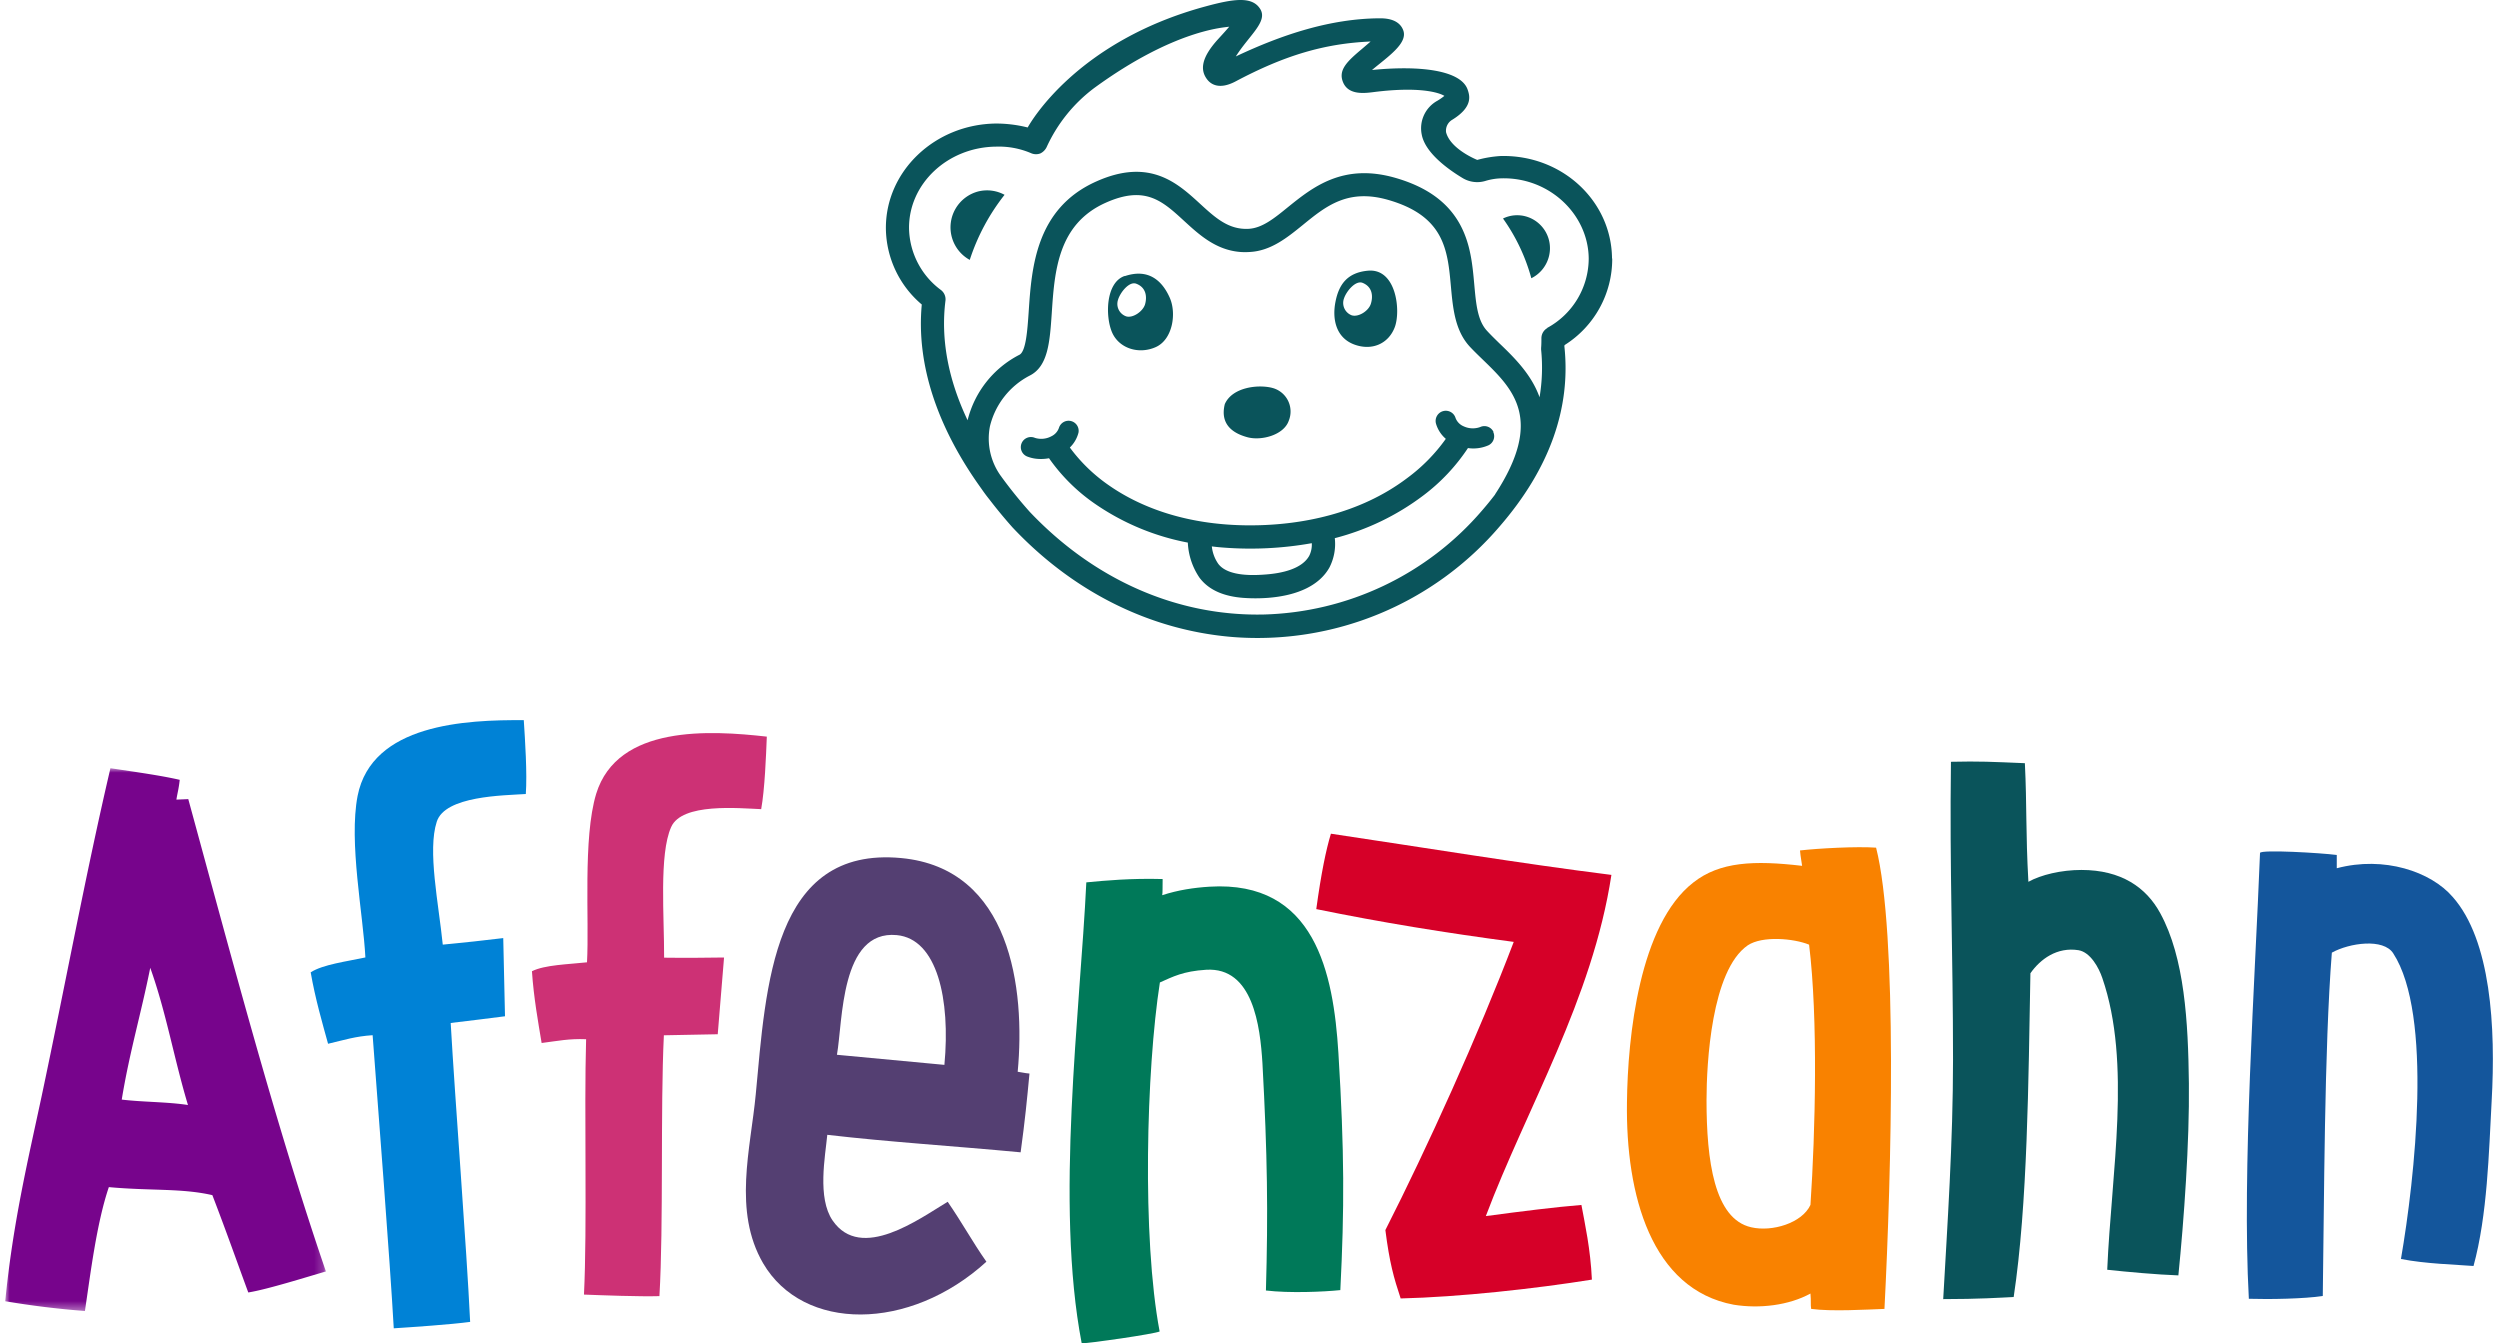
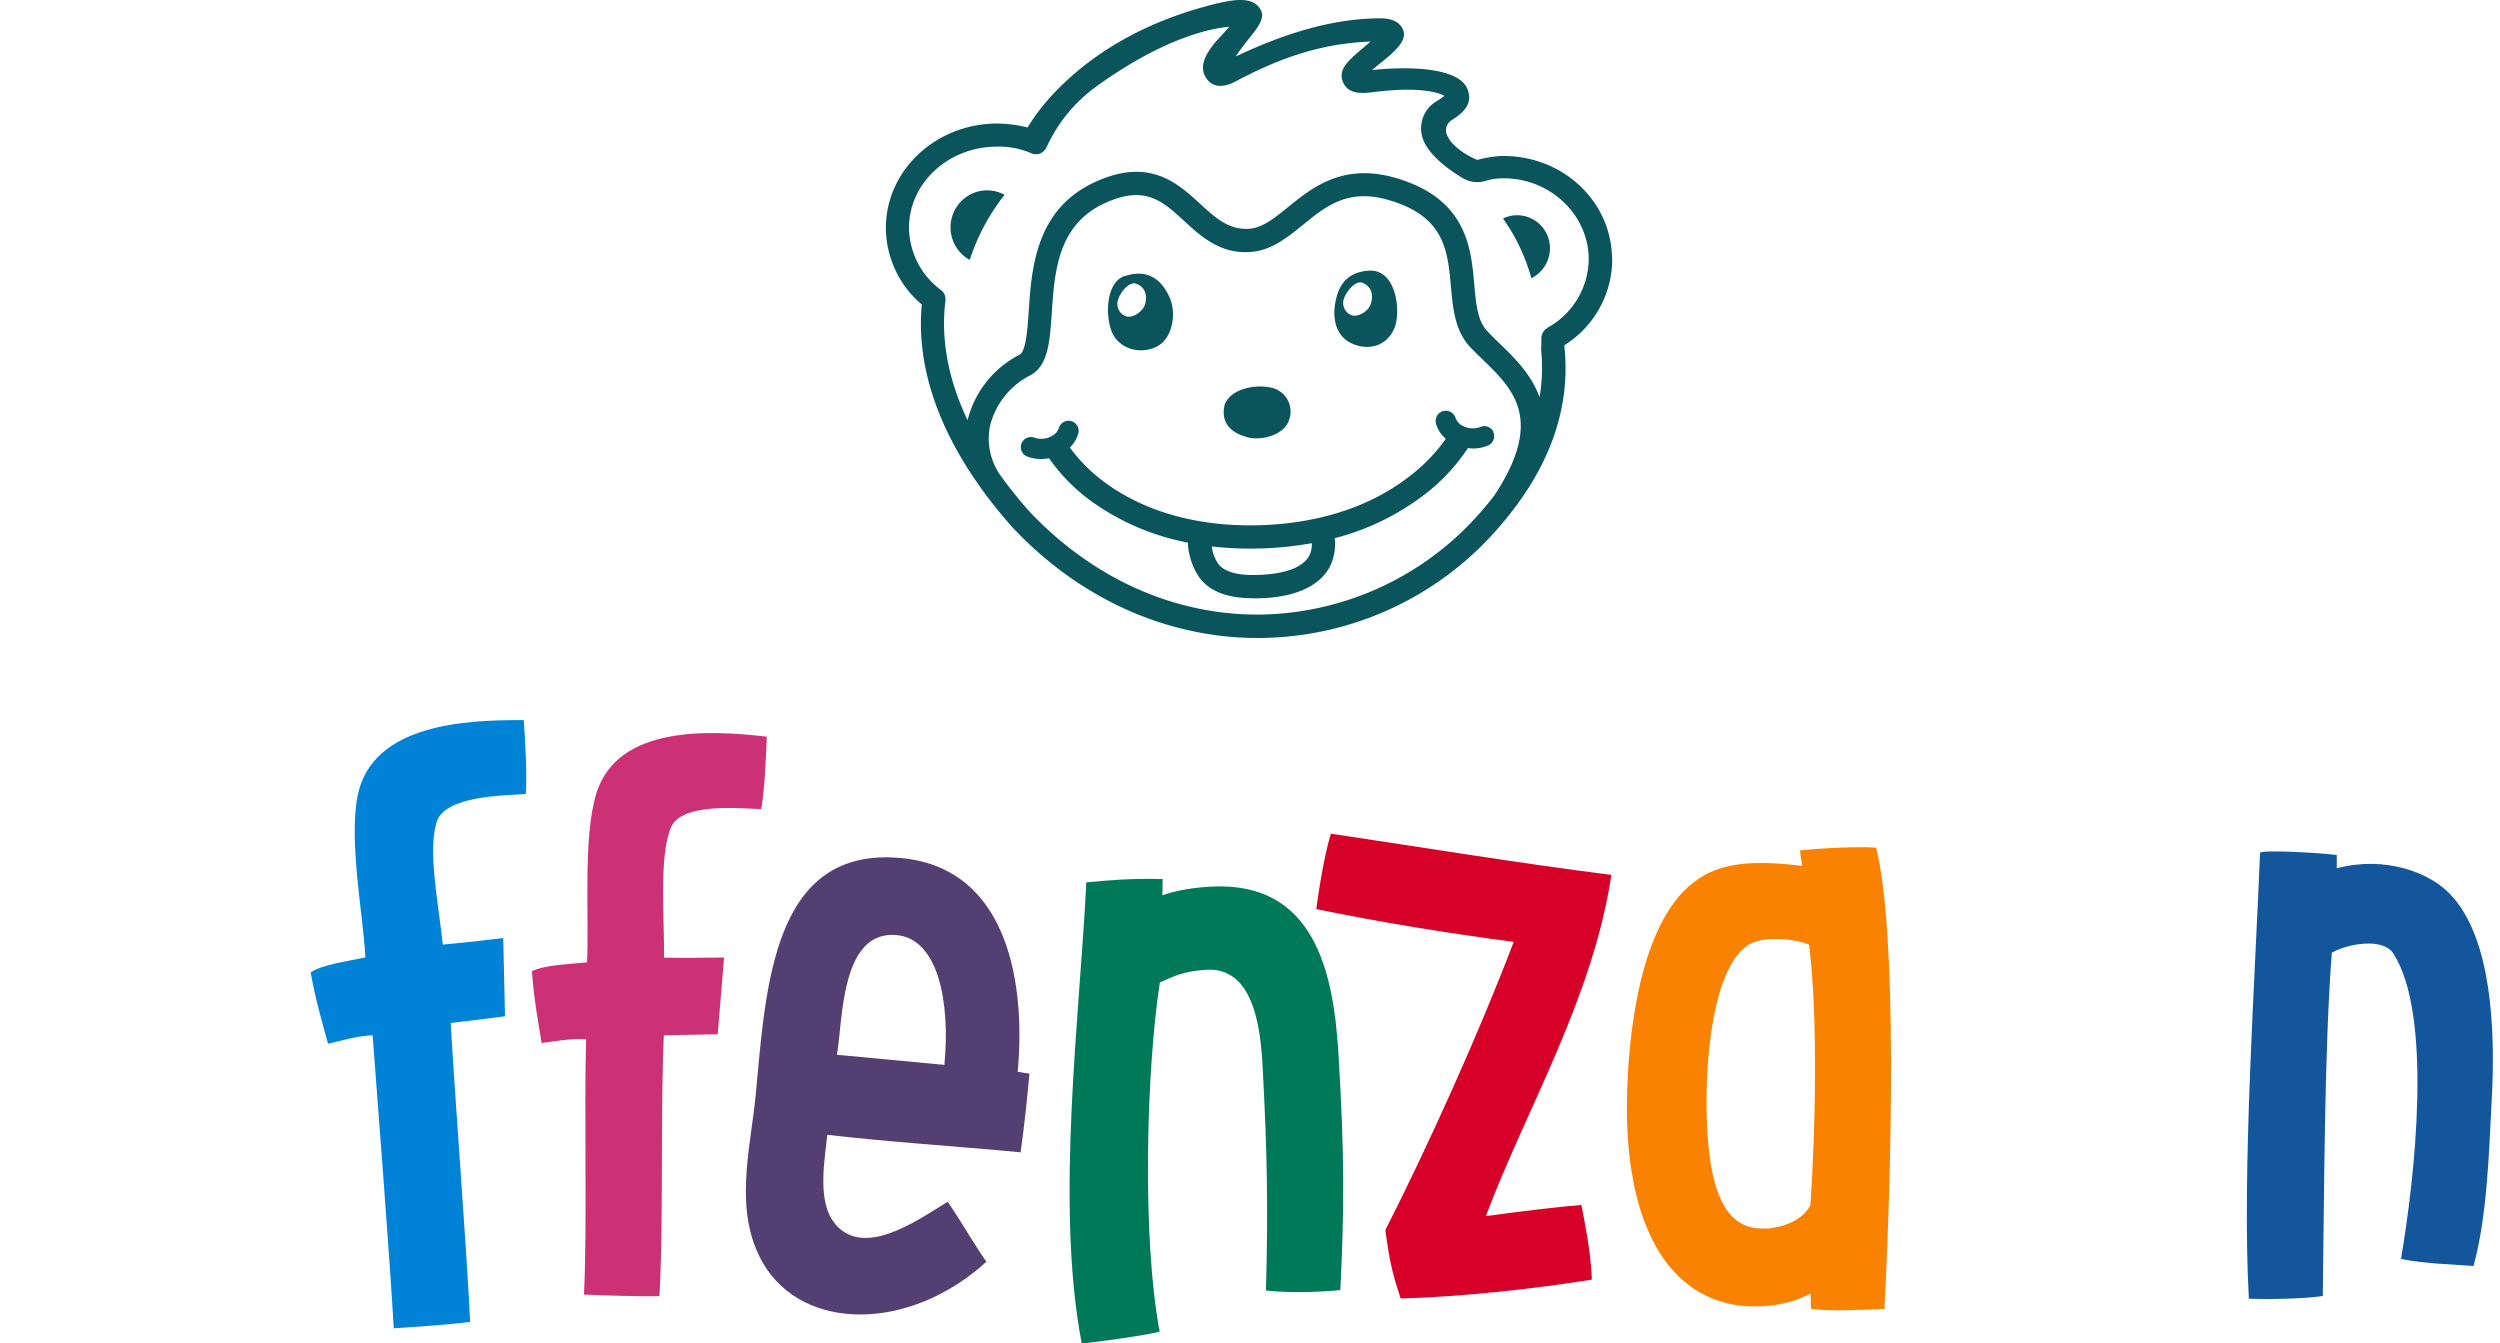
<svg xmlns="http://www.w3.org/2000/svg" xmlns:xlink="http://www.w3.org/1999/xlink" viewBox="0 0 278 150" width="134" height="72">
  <defs>
-     <path id="a" d="M0 0 35.81 0 35.81 60.613 0 60.613z" />
-   </defs>
+     </defs>
  <g fill="none" fill-rule="evenodd" stroke="none" stroke-width="1">
    <path fill="#14569C" d="M273.29 100.145c4.286 4.832 4.826 14.57 4.36 22.834-.31 5.686-.467 12.7-2.024 18.39-1.95-.158-5.379-.239-8.103-.784 1.558-9.038 3.587-27.272-.86-34.126-1.09-1.715-4.907-1.167-6.857-.08-.851 10.83-.851 27.82-1.012 38.34-2.024.311-5.921.386-8.256.311-.782-14.263.7-35.687 1.248-49.791.153-.388 6.776 0 8.57.232v1.482c5.298-1.403 10.519.388 12.933 3.192" />
-     <path fill="#0A545B" d="M243.843 120.986c.074 6.55-.548 15.198-1.175 21.432-2.338-.08-5.767-.393-7.944-.629.467-10.905 2.724-23.06-.545-32.568-.395-1.17-1.327-2.88-2.652-3.115-2.415-.389-4.284 1.01-5.38 2.573-.226 12.075-.306 25.79-1.869 36.154-1.552.074-3.891.234-7.869.234.468-8.341 1.096-17.532 1.096-26.73 0-11.996-.392-21.192-.232-33.271 3.189-.073 4.517 0 8.255.157.235 4.834.08 7.639.393 13.244 1.402-.777 3.657-1.322 5.92-1.322 4.44 0 7.242 1.95 8.805 4.832 2.724 4.986 3.117 12.153 3.197 19.01" />
    <path fill="#F98200" d="M201.585 134.547c.547-8.175.86-20.802-.153-29.06-1.717-.702-5.222-1.014-6.854.078-4.054 2.805-4.599 13.17-4.599 17.297 0 6.699.852 13.248 4.987 14.183 2.334.545 5.686-.467 6.619-2.498m7.329-39.892c2.414 9.505 1.712 36.388.934 51.506-2.03.074-5.921.308-8.184 0-.08-.467 0-.86-.08-1.715-2.409 1.322-5.686 1.715-8.568 1.248-9.19-1.716-12.075-12.236-11.922-22.6.08-7.4 1.401-19.871 7.403-24.542 2.962-2.335 6.781-2.495 12.155-1.867-.077-.628-.157-.86-.235-1.718 2.027-.232 6.315-.467 8.497-.312" />
    <path fill="#D60028" d="M176.008 134.553c.388 2.105 1.015 4.906 1.17 8.337-6.314 1.014-14.805 1.949-21.354 2.104-.775-2.337-1.242-3.975-1.707-7.636 4.671-9.196 10.356-21.739 14.334-32.18-7.635-1.012-14.81-2.181-22.05-3.661.544-3.98 1.087-6.624 1.635-8.42 9.97 1.483 21.352 3.353 31.321 4.6-2.102 13.87-9.503 26.104-14.022 38.099 4.053-.542 7.791-1.01 10.673-1.243" />
    <path fill="#007959" d="M148.871 117.572c.68 11.096.674 17.37.216 26.49-1.869.196-5.7.357-8.309.044.25-8.717.17-15.066-.388-25.38-.255-4.141-1.05-10.758-6.288-10.435-2.574.16-3.716.775-5.165 1.417-1.518 9.739-2.007 28.51-.028 38.974-.535.266-7.915 1.348-8.703 1.317-2.998-15.574-.168-37.078.516-51.467 2.183-.212 4.987-.468 8.523-.372-.021.945.01 1.49-.047 1.805 1.767-.58 3.556-.844 5.276-.95 11.794-.729 13.844 9.653 14.397 18.557" />
    <path fill="#543F72" d="M104.875 118.91c.69-7.324-.8-14.064-5.32-14.49-6.314-.594-6.016 9.652-6.68 13.364 3.82.357 8.258.777 12 1.126m9.5.971c-.289 3.044-.488 5.147-.988 8.795-7.482-.707-14.671-1.148-21.59-1.954-.23 2.414-1.135 7.047.595 9.568 3.178 4.625 9.684-.191 12.85-2.092 1.73 2.523 2.729 4.42 4.323 6.693-8.597 7.838-20.466 7.825-24.936.17-3.383-5.822-1.392-12.787-.819-18.864 1.144-12.158 1.9-27.727 16.239-26.381 12.234 1.153 13.88 14.592 13.01 23.864.306.033.768.155 1.316.201" />
    <path fill="#CD3175" d="M85.044 82.256c-.086 2.162-.227 5.872-.628 8.099-2.474-.096-8.868-.733-10.056 2.006-1.36 3.042-.762 10.02-.784 14.58 2.354.032 4.575.01 6.693-.02l-.705 8.57c-2.035.047-4.096.086-6.015.116-.4 8.336-.023 21.025-.496 29.127-2.166.068-6.494-.097-8.426-.172.372-7.564.005-20.484.238-28.517-1.929-.076-3.101.185-4.966.423-.375-2.257-.886-5.067-1.082-8.014 1.422-.714 4.051-.769 6.148-.996.266-4.711-.482-13.855 1.028-18.826 2.389-7.719 12.73-7.086 19.05-6.376" />
    <path fill="#0082D6" d="M57.905 80.418c.144 2.193.392 5.957.227 8.247-2.505.165-9.03.2-9.945 3.096-1.046 3.212.206 9.113.672 13.723 2.375-.22 4.617-.475 6.753-.731l.196 8.731c-2.048.266-4.124.516-6.064.748.478 8.469 1.784 25.143 2.172 33.379-2.187.297-6.575.59-8.53.717-.43-7.683-1.75-24.59-2.36-32.732-1.96.13-3.114.522-4.976.958-.615-2.241-1.429-5.017-1.94-7.977 1.358-.878 4.01-1.21 6.108-1.663-.24-4.782-1.87-12.855-.87-18.038 1.59-8.05 12.1-8.506 18.557-8.458" />
    <g transform="translate(0 85.783)">
      <mask id="b" fill="#fff">
        <use xlink:href="#a" />
      </mask>
-       <path fill="#77048C" d="M20.406 37.608c-1.56-5.175-2.42-10.312-4.212-15.319-1.025 5.133-2.319 9.426-3.182 14.715 2.363.286 5.031.245 7.394.604M35.81 56.194c-1.932.557-6.567 2.019-8.669 2.348-1.25-3.39-2.412-6.708-4.01-10.866-3.404-.79-6.994-.472-11.56-.898-1.38 4.062-2.065 9.808-2.672 13.835A99.182 99.182 0 0 1 0 59.522c.86-8.734 2.514-15.626 4.068-22.901C6.717 24.122 8.989 11.797 11.749 0c2.841.424 5.757.837 7.737 1.299-.11 1.026-.248 1.424-.371 2.208.547-.02 1.014-.041 1.327-.056 4.78 17.49 9.782 36.463 15.368 52.743" mask="url(#b)" />
+       <path fill="#77048C" d="M20.406 37.608c-1.56-5.175-2.42-10.312-4.212-15.319-1.025 5.133-2.319 9.426-3.182 14.715 2.363.286 5.031.245 7.394.604M35.81 56.194c-1.932.557-6.567 2.019-8.669 2.348-1.25-3.39-2.412-6.708-4.01-10.866-3.404-.79-6.994-.472-11.56-.898-1.38 4.062-2.065 9.808-2.672 13.835A99.182 99.182 0 0 1 0 59.522c.86-8.734 2.514-15.626 4.068-22.901c2.841.424 5.757.837 7.737 1.299-.11 1.026-.248 1.424-.371 2.208.547-.02 1.014-.041 1.327-.056 4.78 17.49 9.782 36.463 15.368 52.743" mask="url(#b)" />
    </g>
    <path fill="#0A545B" d="M169.86 24.183a3.686 3.686 0 0 1 2.482 4.59 3.728 3.728 0 0 1-1.927 2.297 20.937 20.937 0 0 0-3.163-6.669 3.609 3.609 0 0 1 2.608-.218M145.61 62.071c.22-.437.32-.926.289-1.416-3.256.581-6.574.746-9.871.49a23.929 23.929 0 0 1-1.29-.13c.07.698.318 1.367.718 1.944 1.133 1.519 4.323 1.268 5.363 1.186 1.73-.135 3.97-.604 4.791-2.074m20.553-13.829c.259.561.015 1.226-.544 1.487a4.19 4.19 0 0 1-2.075.331l-.206-.027a21.39 21.39 0 0 1-5.01 5.314 27.958 27.958 0 0 1-9.86 4.748 5.755 5.755 0 0 1-.593 3.266c-1.088 1.96-3.468 3.131-6.854 3.398-.94.07-1.882.07-2.821 0-1.823-.147-3.675-.702-4.835-2.243a7.548 7.548 0 0 1-1.307-3.926 27.197 27.197 0 0 1-10.404-4.356 20.378 20.378 0 0 1-5.096-5.063c-.42.078-.848.102-1.274.07a4.014 4.014 0 0 1-1.127-.25 1.127 1.127 0 1 1 .828-2.095c.609.189 1.267.125 1.829-.175.408-.19.72-.542.86-.969a1.126 1.126 0 0 1 2.178.544c-.16.64-.495 1.22-.969 1.678a18.342 18.342 0 0 0 4.355 4.218c3.071 2.146 8.462 4.666 16.704 4.46 4.557-.11 11.145-1.122 16.644-5.292a19.402 19.402 0 0 0 4.28-4.356 3.536 3.536 0 0 1-1.09-1.671 1.136 1.136 0 1 1 2.178-.654c.162.42.488.755.905.926a2.4 2.4 0 0 0 1.845.081 1.122 1.122 0 0 1 1.486.545M150.608 38.458c-2.01-.768-2.444-2.826-2.063-4.758.38-1.933 1.317-3.267 3.648-3.474 3.147-.267 3.664 4.476 2.973 6.31-.693 1.836-2.544 2.684-4.558 1.922m.97-6.87c-.785-.316-1.814.93-2.08 1.731-.28.757.1 1.599.854 1.889.735.24 1.873-.463 2.135-1.263.26-.8.228-1.895-.91-2.357M125.014 30.836c2.782-.936 4.252.67 5.025 2.412.773 1.742.332 4.672-1.574 5.515-1.905.844-4.088.13-4.862-1.633-.773-1.764-.74-5.592 1.41-6.316m2.26 3.196c.24-.811.17-1.9-.98-2.33-.784-.294-1.785.98-2.026 1.786a1.47 1.47 0 0 0 .91 1.862c.74.223 1.85-.545 2.096-1.318M108.691 21.368a4.095 4.095 0 0 1 2.902.387 23.416 23.416 0 0 0-3.887 7.268 4.147 4.147 0 0 1 .985-7.655" />
    <path fill="#0A545B" d="M136.186 45.128c.827-1.9 3.745-2.227 5.32-1.808a2.724 2.724 0 0 1 1.823 3.659c-.545 1.595-3.044 2.27-4.617 1.845-1.574-.424-3.092-1.4-2.526-3.696" />
    <path fill="#0A545B" d="M179.426 28.854c-.06-6.42-5.576-11.58-12.42-11.433a12.8 12.8 0 0 0-2.63.436s-2.988-1.182-3.483-3.094a1.415 1.415 0 0 1 .697-1.393c2.362-1.454 1.932-2.722 1.709-3.375-.751-2.129-5.226-2.723-10.676-2.178 1.731-1.46 4.034-2.973 3.49-4.432-.501-1.362-2.178-1.345-2.723-1.34-5.368.05-10.704 1.765-15.973 4.258 1.486-2.363 3.609-3.887 2.721-5.303-.887-1.415-2.89-1.16-6.124-.278-14.396 3.904-19.535 12.98-19.84 13.513a14.53 14.53 0 0 0-3.533-.44c-6.839.07-12.36 5.336-12.3 11.749a11.273 11.273 0 0 0 4.008 8.46c-.621 6.627 1.676 13.667 6.696 20.619.256.376.545.762.855 1.149a55.888 55.888 0 0 0 2.597 3.141l.027.027c6.805 7.215 15.391 11.434 24.5 12.19a35.565 35.565 0 0 0 29.863-12.358c5.548-6.408 7.976-13.187 7.214-20.145 0-.038.033-.071.054-.109a11.352 11.352 0 0 0 5.293-9.63M166.38 55.205a36.69 36.69 0 0 1-1.481 1.818 33.266 33.266 0 0 1-24.364 11.597c-9.658.212-18.93-3.866-26.134-11.467a50.758 50.758 0 0 1-3.222-4.001 7.146 7.146 0 0 1-1.22-5.543 8.67 8.67 0 0 1 4.464-5.678c2.042-1.045 2.222-3.784 2.44-6.952.31-4.661.663-9.942 6.02-12.338 4.406-1.971 6.327-.207 8.756 2.025 1.676 1.535 3.55 3.267 6.31 3.474.333.022.668.022 1.002 0 2.368-.115 4.192-1.595 5.95-3.021 2.58-2.102 5.02-4.084 9.517-2.8 6.31 1.808 6.654 5.63 7.018 9.676.223 2.434.452 4.954 2.146 6.756.44.468.914.926 1.41 1.405 3.375 3.267 6.871 6.648 1.366 15.06m5.837-18.577a1.305 1.305 0 0 0-.654 1.127c0 .343 0 .702-.033 1.089v.179c.18 1.775.122 3.566-.174 5.325-.92-2.58-2.858-4.46-4.519-6.054-.473-.463-.92-.899-1.317-1.33-1.09-1.142-1.258-3.025-1.454-5.209-.196-2.184-.408-4.519-1.584-6.686-1.367-2.516-3.757-4.236-7.312-5.243-5.793-1.633-9.168 1.089-11.875 3.266-1.562 1.274-2.913 2.374-4.442 2.45-2.232.11-3.708-1.24-5.418-2.808-2.498-2.292-5.612-5.151-11.574-2.483-6.784 3.027-7.226 9.68-7.552 14.542-.142 2.08-.305 4.437-1.034 4.813a11.246 11.246 0 0 0-5.788 7.312c-2.178-4.579-3.01-9.081-2.472-13.345a1.313 1.313 0 0 0-.5-1.197 8.752 8.752 0 0 1-3.567-6.888c-.044-4.982 4.317-9.076 9.73-9.125a9.124 9.124 0 0 1 3.882.724c.333.152.713.164 1.056.033a1.52 1.52 0 0 0 .729-.773 17.122 17.122 0 0 1 5.286-6.534c9.012-6.571 14.592-6.75 15.076-6.843-.304.353-.631.719-.887.996l-.392.43c-1.819 2.015-2.025 3.392-1.176 4.481.386.496 1.312 1.181 3.164.201 5.47-2.907 9.93-4.235 15.076-4.453l-.877.752c-1.704 1.431-2.81 2.422-2.179 3.849.632 1.426 2.451 1.165 3.442 1.04 5.036-.632 7.224.049 7.851.43-.248.2-.51.382-.784.544a3.507 3.507 0 0 0-1.748 3.767c.375 2.037 2.923 3.878 4.58 4.874a3.162 3.162 0 0 0 2.574.299 6.707 6.707 0 0 1 1.606-.272c5.401-.218 9.844 3.963 9.888 8.945a8.845 8.845 0 0 1-4.628 7.747" />
  </g>
</svg>